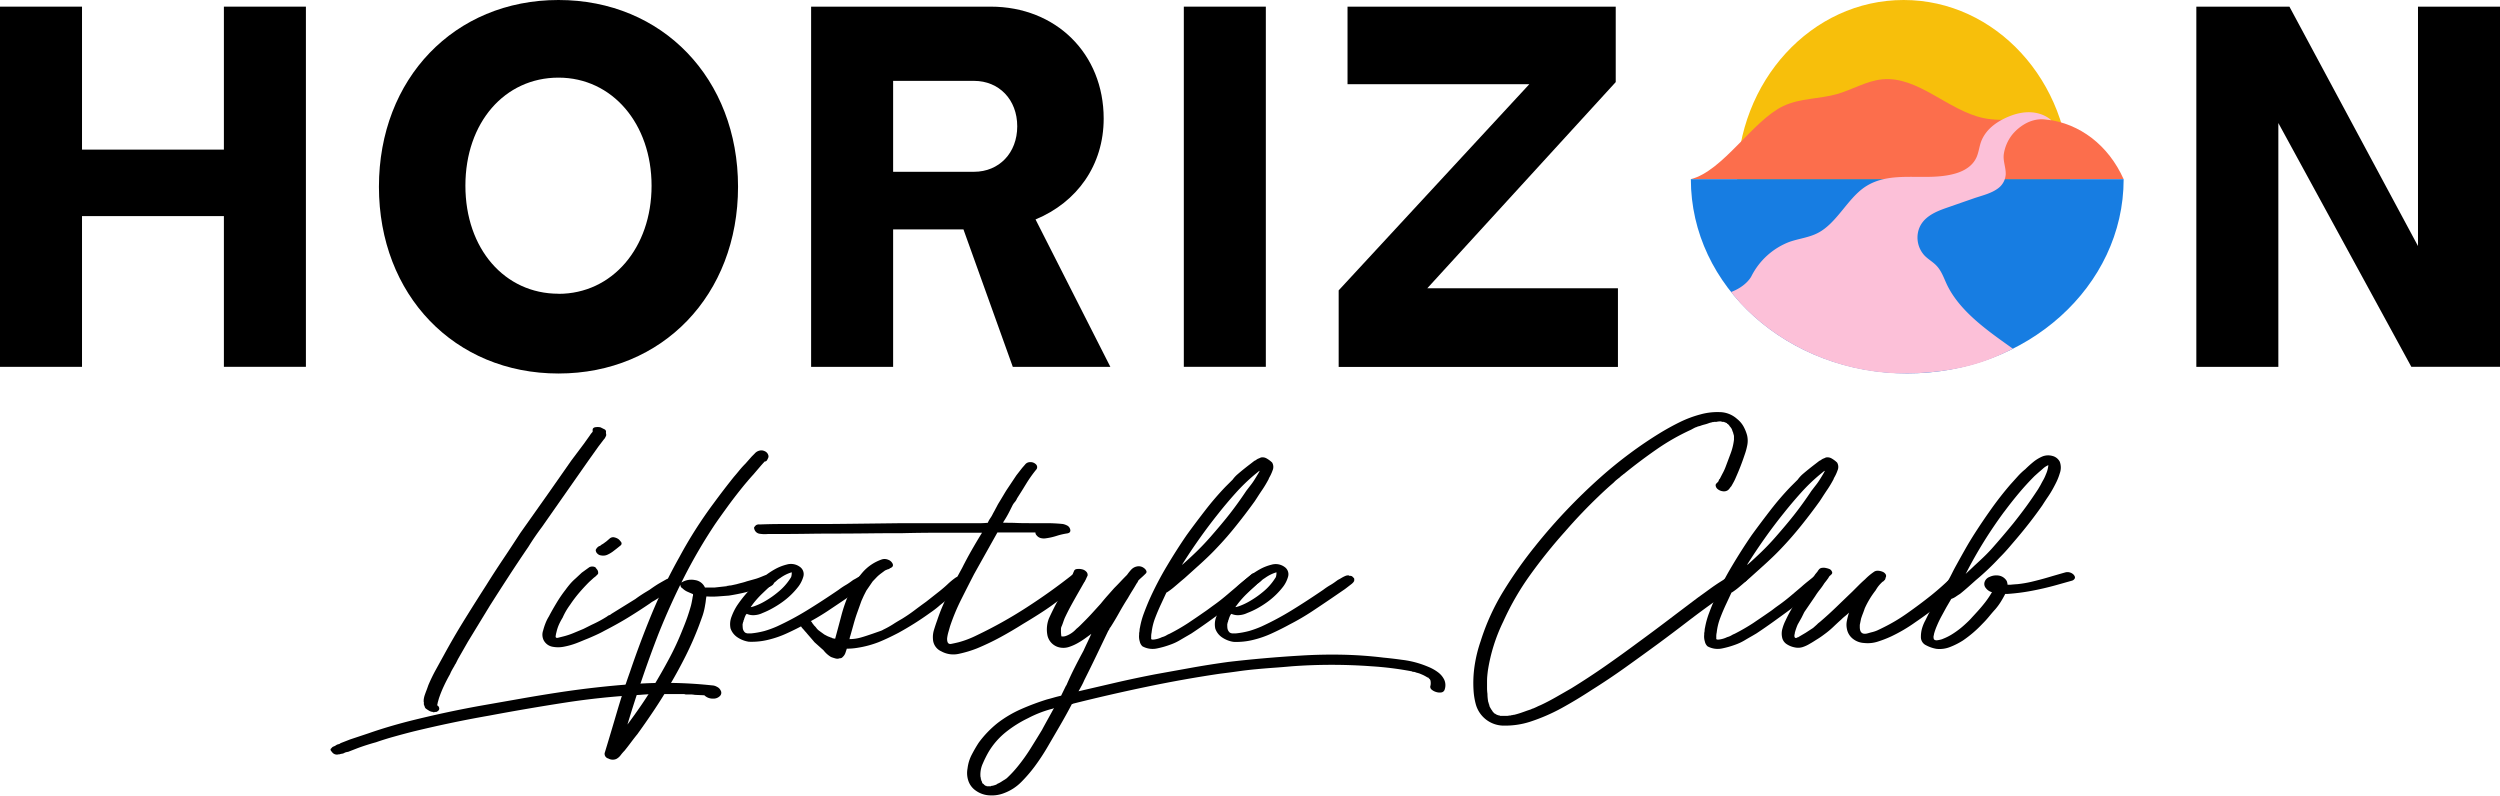
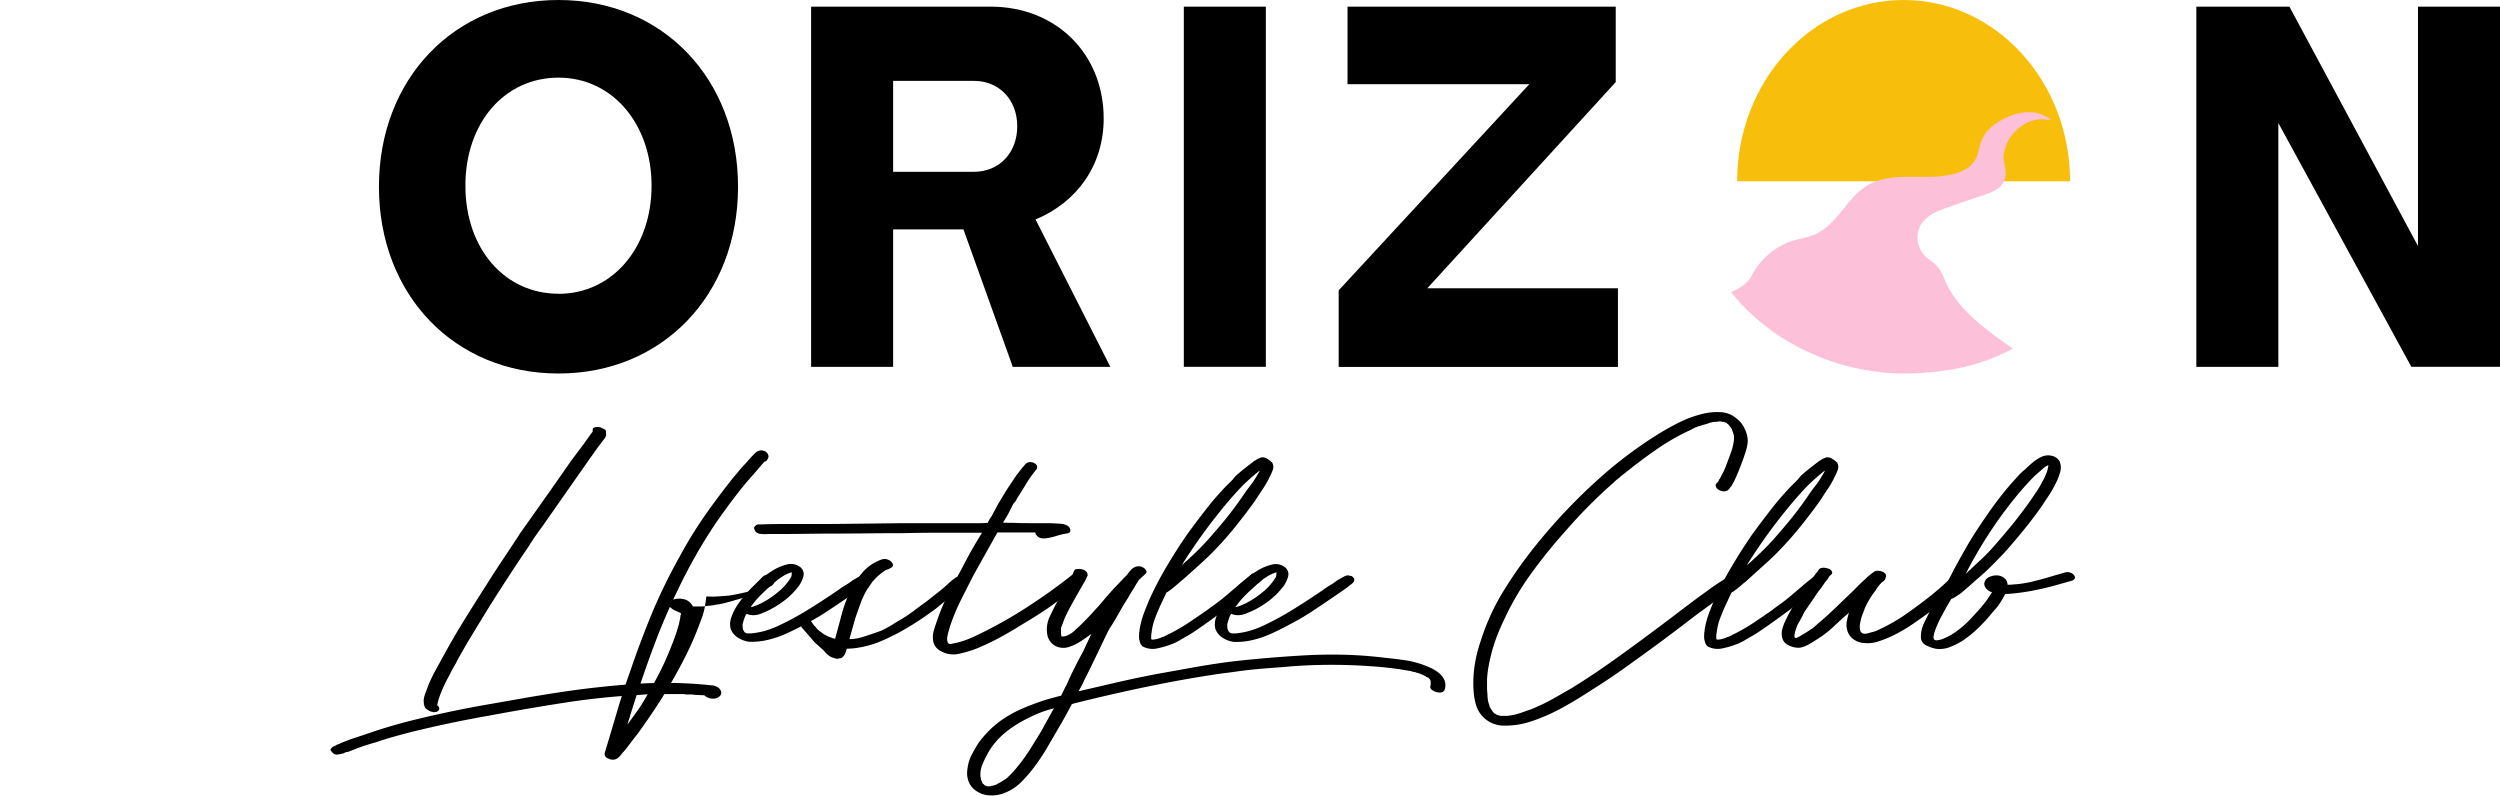
<svg xmlns="http://www.w3.org/2000/svg" id="a" viewBox="0 0 1027.29 326.92">
  <defs>
    <style>.cls-1{fill:#f7bf0b;}.cls-2{fill:#fc6e4c;}.cls-3{fill:#177de2;}.cls-4{fill:#fcc0d8;}.cls-5{isolation:isolate;}</style>
  </defs>
  <title>Horizon_Logo_RGB_Logo_Beeldmerk_Zwart_2</title>
-   <path d="M33.7,2.83V61.58H92V2.83h33.7v148H92V88.9H33.7v61.94H0V2.83Z" transform="translate(0 -0.1)" />
  <path d="M155.71,76.84c0-44.4,31-76.74,73.78-76.74s73.78,32.33,73.78,76.74-31,76.74-73.78,76.74-73.78-32.33-73.78-76.74Zm73.78,44c22.09,0,38.25-18.9,38.25-44.4S251.57,32,229.49,32s-38.25,18.44-38.25,44.4,16.17,44.4,38.25,44.4Z" transform="translate(0 -0.1)" />
  <path d="M333.29,2.83h73.78c26.87,0,46.45,19.35,46.45,46,0,19.13-10.93,34.38-28,41.44l30.74,60.57H416.17L395.9,94.37H367v56.47h-33.7V2.83Zm66.95,67.86C410.49,70.69,418,63,418,52s-7.51-18.67-17.76-18.67H367V70.69Z" transform="translate(0 -0.1)" />
  <path d="M520.15,2.83v148h-33.7V2.83Z" transform="translate(0 -0.1)" />
  <path d="M550.08,119.42l78.33-84.71H553.72V2.83H663.93v31l-77.42,84.71h78.33v32.33H550.08V119.42Z" transform="translate(0 -0.1)" />
  <path d="M902.51,2.83h38.25l52.83,98.37V2.83h33.7v148H990.86L936.21,50.65V150.84h-33.7Z" transform="translate(0 -0.1)" />
  <path class="cls-1" d="M713.82,74.6c0-41.15,30.62-74.5,68.4-74.5s68.4,33.35,68.4,74.49H713.82Z" transform="translate(0 -0.1)" />
-   <path class="cls-2" d="M872.64,73.74c-6.28-14.06-18.11-22.91-31.55-24.51-8.68-1-17.54,1.19-26.12-.63-14.48-3.08-26.89-17.34-41.55-15.9-6.43.63-12.33,4.29-18.61,6.07-7.26,2.06-15,1.6-22,4.89-12.63,6-24.74,26.7-38.06,30.07H872.64Z" transform="translate(0 -0.1)" />
-   <path class="cls-3" d="M872.64,73.74c0,44.07-39.81,79.8-88.92,79.8s-88.92-35.73-88.92-79.8" transform="translate(0 -0.1)" />
  <path class="cls-4" d="M715.89,125.41a87.65,87.65,0,0,0,18.56,14.8,94.33,94.33,0,0,0,52.13,13.29c10.41-.43,21.16-2,30.79-5.72a95.42,95.42,0,0,0,9.76-4.39c-9.78-7-22.09-15.28-27.36-26.89-1.14-2.51-2.09-5.19-4-7.19-1.5-1.61-3.5-2.67-5-4.26a10.89,10.89,0,0,1-2.36-10.54c1.65-5.17,6.76-7.36,11.28-8.94l11.19-3.9c3.32-1.16,7.25-2,10.11-4.14a7.66,7.66,0,0,0,3.19-5.77c.11-2.82-1.17-5.44-.79-8.29a16.93,16.93,0,0,1,3.27-7.78s5.48-7.54,14-6.48l2.23.3s-5.88-6.14-17.13-1.65c-4.52,1.81-9.22,4.77-11.41,9.74-1,2.23-1.16,4.86-2.15,7.09-1.62,3.67-5.12,5.65-8.55,6.66-12.4,3.68-26.65-1.83-37.65,5.81C759,82.1,754.69,91.75,747.15,95.74c-3.75,2-7.95,2.37-11.89,3.77a29.14,29.14,0,0,0-15.58,14.1s-1.95,4.07-8.37,6.49c0,0,3.27,4,4.56,5.32Z" transform="translate(0 -0.1)" />
  <g class="cls-5">
    <g class="cls-5">
      <path d="M296.1,283.78a1.84,1.84,0,0,1-.35,2.39,3.66,3.66,0,0,1-2.73,1,4.86,4.86,0,0,1-3.59-1.37l-3.93-.17a9.84,9.84,0,0,0-1.87-.17h-2.05c-.57-.11-.63-.14-.17-.09s.39,0-.18-.08H270.64q-3.75,0-7.68.34a307.31,307.31,0,0,0-31.17,3.25q-15.3,2.38-30.84,5.29-7.86,1.37-15.62,3t-15.46,3.5q-3.93,1-7.69,2.05c-2.5.69-5.07,1.48-7.69,2.39q-1.87.51-3.75,1.11c-1.26.4-2.51.83-3.76,1.29l-3.93,1.53a5.51,5.51,0,0,0-1.37.34,2.65,2.65,0,0,1-1.11.43,6.21,6.21,0,0,0-1.11.26h-.34a2.42,2.42,0,0,1-2.73-1c-.69-.68-.74-1.19-.17-1.53a1.61,1.61,0,0,1,.85-.69,4.28,4.28,0,0,0,1-.51,2.63,2.63,0,0,1,1-.43,1.57,1.57,0,0,0,.86-.43l3.92-1.53,7.69-2.56c2.62-.92,5.27-1.77,7.94-2.57s5.33-1.53,7.95-2.22q15.54-3.93,30.91-6.66l15.55-2.73q7.68-1.36,15.54-2.56,15.71-2.4,31.51-3.51a178.6,178.6,0,0,1,31.69.6,4.23,4.23,0,0,1,2,.6A3,3,0,0,1,296.1,283.78Zm-122,4.78v-.85a9.9,9.9,0,0,1,.34-1.71c.23-.68.48-1.39.77-2.13s.54-1.45.77-2.14q1.36-3.24,3-6.23t3.34-6.07q4.09-7.51,8.54-14.69t9.05-14.34c2.28-3.65,4.58-7.2,6.92-10.68s4.64-7,6.91-10.5L225.21,203l4.78-6.83,4.78-6.84,5-6.66,2.56-3.58a9.19,9.19,0,0,1,1.2-1.54v-1c.11-.56.59-.88,1.45-.94a5.56,5.56,0,0,1,1.79.09l1.54.77a1.09,1.09,0,0,1,.68,1.28,3.72,3.72,0,0,0,.09.77,1.25,1.25,0,0,1-.09.77c-.11.23-.23.45-.34.68a2.57,2.57,0,0,1-.51.68l-2.22,2.91-4.27,6-19,27.15q-3.08,4.11-5.47,8-4.1,6-8,12t-7.85,12.22l-9.06,14.86-4.1,7.17-.85,1.71h0a2.13,2.13,0,0,1-.34.51l-.34.69c-.35.56-.66,1.11-.94,1.62a12.07,12.07,0,0,0-.77,1.62c-.91,1.59-1.77,3.25-2.56,4.95a47.67,47.67,0,0,0-2.05,5.13l-.52,1.88a1,1,0,0,1-.17.68v.17a1.55,1.55,0,0,1,.86,1.37c0,.57-.4,1-1.2,1.36h-.68a.67.67,0,0,1-.51.18v-.18a3.38,3.38,0,0,1-1.63-.42,14.41,14.41,0,0,1-1.45-.94,1.4,1.4,0,0,1-.51-.86l-.17-.51-.17-.34v-1Zm.17,1.37c0,.11,0,.17.08.17s0-.11-.25-.34Z" transform="translate(0 -0.1)" />
-       <path d="M244.68,237l-.68.51-1.88,1.71q-2.22,2.22-4.19,4.53a52.11,52.11,0,0,0-3.67,4.87,27.3,27.3,0,0,0-3.07,5.29,24.19,24.19,0,0,0-1.54,2.9,16.89,16.89,0,0,0-1,3.08,10,10,0,0,0-.34,1.88c.12.46.51.57,1.2.34l2.05-.51a29,29,0,0,0,4.1-1.37l4.1-1.71,3.41-1.71a50.75,50.75,0,0,0,6.32-3.41,2.12,2.12,0,0,1,.86-.51,2.22,2.22,0,0,0,.85-.52l9.91-6.14c.91-.69,1.88-1.34,2.9-2s2-1.22,2.91-1.79q2.39-1.71,4-2.65c1.08-.63,2.13-1.22,3.16-1.79a2,2,0,0,1,1.28.08,10.48,10.48,0,0,1,1.45.6,1.87,1.87,0,0,1,.94.94,1.24,1.24,0,0,1-.25,1.28,17.65,17.65,0,0,1-2.05,1.71c-.8.57-1.66,1.14-2.57,1.71-2.05,1.36-3.47,2.28-4.27,2.73a8.51,8.51,0,0,0-1.53,1q-4.28,2.91-8.71,5.64t-10.08,5.64c-1,.57-2.22,1.17-3.59,1.79s-2.62,1.17-3.76,1.62-2.36,1-4,1.62a30.47,30.47,0,0,1-5.13,1.46,12.13,12.13,0,0,1-4.95,0,5.13,5.13,0,0,1-3.5-2.73,5.18,5.18,0,0,1-.17-3.93,24.94,24.94,0,0,1,.94-2.91,17.45,17.45,0,0,1,1.45-2.9c1-1.94,2.11-3.84,3.24-5.72a52.33,52.33,0,0,1,3.59-5.21c.57-.8,1.2-1.6,1.88-2.4a21.15,21.15,0,0,1,2.22-2.22l2.56-2.39,3.08-2.22a2.64,2.64,0,0,1,2.73.17h-.17a8.87,8.87,0,0,1,.77.94,2.17,2.17,0,0,1,.26,1.63Zm2-8.71a2.71,2.71,0,0,1-1.28-.77,2,2,0,0,1-.6-1.45,3.21,3.21,0,0,1,1.37-1.54,1.41,1.41,0,0,0,.85-.51l.86-.51,1.36-1,1.37-1.19a2.16,2.16,0,0,1,2.05-.35,4.11,4.11,0,0,1,1.71.86,11.85,11.85,0,0,1,.85,1,1,1,0,0,1-.17,1.37l-1.71,1.37-1.54,1.19a12.4,12.4,0,0,1-2.39,1.37A4.37,4.37,0,0,1,246.73,228.27Z" transform="translate(0 -0.1)" />
-       <path d="M314,236.64a3.21,3.21,0,0,1,2.81.34c1.09.57,1.51,1.31,1.29,2.22a1.91,1.91,0,0,1-1,1.54,4.11,4.11,0,0,1-3.59.68,83.58,83.58,0,0,1-14,3.42l-4.53.34a33.51,33.51,0,0,1-4.7,0,16.78,16.78,0,0,0-.25,1.71c-.06.57-.15,1.14-.26,1.71a26.86,26.86,0,0,1-1,4.27c-.46,1.36-1,2.79-1.54,4.27a133.56,133.56,0,0,1-5.38,12.29q-3,6-6.41,11.79-3.07,5.29-6.49,10.42c-2.27,3.42-4.61,6.77-7,10.08q-1.37,1.69-2.65,3.41t-2.65,3.42a18.73,18.73,0,0,0-1.62,1.88,5.21,5.21,0,0,1-1.79,1.54,3.67,3.67,0,0,1-3.25-.18,2,2,0,0,1-1.53-2.22q2.55-8.37,5-16.73t5.38-16.57Q263,264,267.91,252.1A222.66,222.66,0,0,1,279.18,229a179.44,179.44,0,0,1,14-22q4.26-5.8,8.37-10.93c.79-.91,1.56-1.82,2.3-2.74a36,36,0,0,1,2.48-2.73l2.56-2.9,1.2-1.2a3.64,3.64,0,0,1,1.88-1.2,3.06,3.06,0,0,1,2.22.18,2.57,2.57,0,0,1,1.53,1.7,1.49,1.49,0,0,1-.08,1.11,6.18,6.18,0,0,1-.6,1.11,1.15,1.15,0,0,1-.85.35l-1.37,1.53-3.07,3.59q-3.08,3.42-5.64,6.66-2.73,3.42-5.21,6.84c-1.65,2.27-3.28,4.55-4.87,6.83a214.35,214.35,0,0,0-12.89,22q-5.73,11.28-10.51,23.23-3.58,9.22-6.75,18.53t-6.06,18.88q2.91-3.93,5.55-7.77t5-7.78q3.42-5.62,6.58-11.53a110.76,110.76,0,0,0,5.55-12q1-2.39,1.88-4.87c.57-1.64,1.08-3.27,1.53-4.86q.35-1.37.69-3.42c0-.23,0-.37.08-.43s.09-.19.09-.42v-.52q-1.2-.51-2.31-1a6.72,6.72,0,0,1-2-1.37,1.58,1.58,0,0,1-.86-1.19,1.23,1.23,0,0,1,.69-1.37,7.66,7.66,0,0,1,5.29-.85,5.25,5.25,0,0,1,4.1,3.07h3.93l4.61-.51h.34c.12,0,.14,0,.09-.09a.4.4,0,0,0-.26-.08h.69a3.88,3.88,0,0,1,1.19-.17l2.39-.52c.8-.22,1.54-.42,2.22-.59s1.37-.37,2-.6c1.25-.34,2.45-.68,3.59-1S312.89,237.1,314,236.64Z" transform="translate(0 -0.1)" />
+       <path d="M314,236.64a3.21,3.21,0,0,1,2.81.34c1.09.57,1.51,1.31,1.29,2.22a1.91,1.91,0,0,1-1,1.54,4.11,4.11,0,0,1-3.59.68,83.58,83.58,0,0,1-14,3.42l-4.53.34a33.51,33.51,0,0,1-4.7,0,16.78,16.78,0,0,0-.25,1.71c-.06.57-.15,1.14-.26,1.71a26.86,26.86,0,0,1-1,4.27c-.46,1.36-1,2.79-1.54,4.27a133.56,133.56,0,0,1-5.38,12.29q-3,6-6.41,11.79-3.07,5.29-6.49,10.42c-2.27,3.42-4.61,6.77-7,10.08q-1.37,1.69-2.65,3.41t-2.65,3.42a18.73,18.73,0,0,0-1.62,1.88,5.21,5.21,0,0,1-1.79,1.54,3.67,3.67,0,0,1-3.25-.18,2,2,0,0,1-1.53-2.22q2.55-8.37,5-16.73t5.38-16.57Q263,264,267.91,252.1A222.66,222.66,0,0,1,279.18,229a179.44,179.44,0,0,1,14-22q4.26-5.8,8.37-10.93c.79-.91,1.56-1.82,2.3-2.74a36,36,0,0,1,2.48-2.73l2.56-2.9,1.2-1.2a3.64,3.64,0,0,1,1.88-1.2,3.06,3.06,0,0,1,2.22.18,2.57,2.57,0,0,1,1.53,1.7,1.49,1.49,0,0,1-.08,1.11,6.18,6.18,0,0,1-.6,1.11,1.15,1.15,0,0,1-.85.35l-1.37,1.53-3.07,3.59q-3.08,3.42-5.64,6.66-2.73,3.42-5.21,6.84c-1.65,2.27-3.28,4.55-4.87,6.83a214.35,214.35,0,0,0-12.89,22q-5.73,11.28-10.51,23.23-3.58,9.22-6.75,18.53t-6.06,18.88q2.91-3.93,5.55-7.77q3.42-5.62,6.58-11.53a110.76,110.76,0,0,0,5.55-12q1-2.39,1.88-4.87c.57-1.64,1.08-3.27,1.53-4.86q.35-1.37.69-3.42c0-.23,0-.37.08-.43s.09-.19.09-.42v-.52q-1.2-.51-2.31-1a6.72,6.72,0,0,1-2-1.37,1.58,1.58,0,0,1-.86-1.19,1.23,1.23,0,0,1,.69-1.37,7.66,7.66,0,0,1,5.29-.85,5.25,5.25,0,0,1,4.1,3.07h3.93l4.61-.51h.34c.12,0,.14,0,.09-.09a.4.4,0,0,0-.26-.08h.69a3.88,3.88,0,0,1,1.19-.17l2.39-.52c.8-.22,1.54-.42,2.22-.59s1.37-.37,2-.6c1.25-.34,2.45-.68,3.59-1S312.89,237.1,314,236.64Z" transform="translate(0 -0.1)" />
      <path d="M313.34,252a8.9,8.9,0,0,1-3.16.86,6.55,6.55,0,0,1-3.33-.52l-.34.35a9.47,9.47,0,0,0-.85,2.22.66.66,0,0,0-.18.51.32.32,0,0,1-.08.25.36.36,0,0,0-.09.26l-.17.68a16.18,16.18,0,0,0,.09,1.71,2.9,2.9,0,0,0,.94,1.71,2.57,2.57,0,0,0,1,.34h1.54a34.5,34.5,0,0,0,5.47-1,41.3,41.3,0,0,0,5.12-1.88,117.29,117.29,0,0,0,12.3-6.58q6-3.68,13-8.45c.91-.69,1.91-1.37,3-2s2.08-1.37,3-2.05c.45-.23,1-.52,1.54-.86a11.72,11.72,0,0,1,1.7-.85,3,3,0,0,1,1.2-.17h.17c-.11,0-.14,0-.09.08a.36.36,0,0,0,.26.09h.34l.69.17.34.34.34.34.17.17a2.21,2.21,0,0,1,0,1.2l-.34.51-.51.51-2.22,1.71-.69.52L348,245.86q-3.76,2.56-8,5.38a98.3,98.3,0,0,1-9.23,5.38c-2.28,1.26-4.72,2.48-7.34,3.68a40.89,40.89,0,0,1-7.52,2.64,28.56,28.56,0,0,1-8.19.86,11.3,11.3,0,0,1-4.53-1.71,7.23,7.23,0,0,1-3-3.76,8.47,8.47,0,0,1,.43-4.87,23.81,23.81,0,0,1,2.13-4.35,50.5,50.5,0,0,1,7.18-8.54,44.16,44.16,0,0,1,3.84-3.42,34.88,34.88,0,0,1,4.52-3.07,19.7,19.7,0,0,1,5-2,6.18,6.18,0,0,1,5.38.94,3.64,3.64,0,0,1,1.46,3.93,12.44,12.44,0,0,1-2,4.1,31.34,31.34,0,0,1-6.49,6.32,39.2,39.2,0,0,1-4,2.56A33.77,33.77,0,0,1,313.34,252Zm-4.78-2.56c-.23.23.26.14,1.45-.26a25.64,25.64,0,0,0,4.36-2.05,37.89,37.89,0,0,0,5.46-3.84,23.34,23.34,0,0,0,5-5.64,2,2,0,0,0,.34-.68,6.14,6.14,0,0,0,.17-1.71,15.46,15.46,0,0,0-4.78,2.39,7.16,7.16,0,0,0-1.37,1,10.63,10.63,0,0,1-1.2,1c-.11.12-.2.17-.25.17s-.15.06-.26.17l-.34.35q-2.06,1.88-4,3.75a38,38,0,0,0-3.68,4.1Z" transform="translate(0 -0.1)" />
      <path d="M396.18,237.83a1.45,1.45,0,0,1,.34,2,17.56,17.56,0,0,1-1.7,1.8c-.57.51-1.26,1.11-2.05,1.79a23.09,23.09,0,0,1-1.8,1.62l-2,1.63q-2.06,1.53-3.33,2.64a39.93,39.93,0,0,1-3.5,2.65c-2.05,1.48-4.16,2.91-6.32,4.27s-4.39,2.68-6.67,3.93q-4.6,2.4-8.19,3.84a41.77,41.77,0,0,1-8.72,2.31c-.68.11-1.39.2-2.13.26s-1.45.08-2.14.08l-.51,1.54a4,4,0,0,1-1.19,1.88,1.34,1.34,0,0,1-1.2.51,2.68,2.68,0,0,1-1.79.08,18.07,18.07,0,0,1-1.8-.59,11,11,0,0,1-3.07-2.74L334.69,264c-.57-.68-1.14-1.34-1.71-2s-1.13-1.28-1.71-2c-.22-.23-.48-.51-.76-.85s-.54-.63-.77-.86a3.9,3.9,0,0,1-.86-1.54.7.7,0,0,1-.17-.51.55.55,0,0,1,.17-.85,7.82,7.82,0,0,1,.86-.51,4.2,4.2,0,0,1,2.39,0,2.17,2.17,0,0,1,1.71,1.36,2.21,2.21,0,0,1,.42.51,2.39,2.39,0,0,0,.43.52,8,8,0,0,1,1,1.19l.34.34.17.18.68.51,1.88,1.36.68.35a7.49,7.49,0,0,0,1.54.68l.34.17h.17l.69.34,1,.17q1.36-5,2.56-9.56a59.46,59.46,0,0,1,3.25-9.23,36.69,36.69,0,0,1,5.29-8.28,18.4,18.4,0,0,1,8.2-5.55,3.75,3.75,0,0,1,2.48.17,3.21,3.21,0,0,1,1.79,1.54c.46.91.06,1.59-1.19,2h.17l-.68.35a.48.48,0,0,0-.35.17l.17-.17-1.19.51L361.68,236q-.18.16-.51.42a12.06,12.06,0,0,0-1,.94L358.6,239,356,242.79l-.51,1-.51,1-1,2.22-1.71,4.78q-.86,2.4-1.53,4.87c-.46,1.65-.91,3.27-1.37,4.87a1.41,1.41,0,0,0-.17.6,1.37,1.37,0,0,1-.17.59,17.15,17.15,0,0,0,4.78-.68c1.6-.45,3.19-1,4.78-1.54l3.16-1.11a5.35,5.35,0,0,0,1.29-.6,37.65,37.65,0,0,0,4-2.22c.85-.57,2.08-1.3,3.67-2.22q2.73-1.69,5-3.41t4.87-3.59l5.64-4.44c1-.8,2.07-1.71,3.16-2.73a28.77,28.77,0,0,1,3.33-2.74,2.35,2.35,0,0,1,1.7-.34A5.55,5.55,0,0,1,396.18,237.83Z" transform="translate(0 -0.1)" />
      <path d="M444.69,236.81a3.13,3.13,0,0,1,.94,1.11.9.9,0,0,1-.25,1.28,58.46,58.46,0,0,1-6.07,4.61c-2.22,1.48-4.3,3-6.23,4.44s-4.1,2.88-6.15,4.19-4.22,2.65-6.49,4q-4.62,2.91-9.31,5.47a101.53,101.53,0,0,1-9.65,4.61,46.43,46.43,0,0,1-7.35,2.22,10.24,10.24,0,0,1-7.34-1,5.74,5.74,0,0,1-3.42-5,10,10,0,0,1,.43-3.84c.4-1.31.82-2.59,1.28-3.84a77,77,0,0,1,4.61-10.94q2.73-5.28,5.64-10.59,1.88-3.75,3.93-7.34t4.27-7.18h-18q-7.26,0-14.61.18-7.17,0-14.09.08t-14.09.09q-5.3,0-10.51.08t-10.67.09h-6a13.46,13.46,0,0,1-3.33-.09,2.65,2.65,0,0,1-2.31-2.13.63.63,0,0,1,.09-.69,7.14,7.14,0,0,1,.6-.68,2.31,2.31,0,0,1,1.53-.34h.34q4.11-.16,8.2-.17h16.57q4.1,0,11.79-.09t21-.25h32.54c1.08,0,2.19-.06,3.33-.17a8.72,8.72,0,0,1,.85-1.63c.34-.51.69-1,1-1.62s.45-.88.68-1.28.45-.82.68-1.28l1-1.88c.57-.91,1.13-1.85,1.71-2.82s1.13-1.9,1.7-2.82l4.1-6.15,2.39-3.07,1.2-1.37a2.54,2.54,0,0,1,2-1,3.15,3.15,0,0,1,2.56,1,1.57,1.57,0,0,1,.17,1.88,52.9,52.9,0,0,0-4.27,6q-1.87,3.08-3.75,6a5.63,5.63,0,0,1-.94,1.54,6.17,6.17,0,0,0-.94,1.36l-1,2a44.19,44.19,0,0,1-2.73,4.78.52.52,0,0,1-.17.35c1.82,0,3.64,0,5.46.08s3.7.09,5.64.09h6.75a66.86,66.86,0,0,1,6.74.34,6.47,6.47,0,0,1,1.71.6,2.38,2.38,0,0,1,1.2,1.28c.45,1.14.05,1.82-1.2,2a26.86,26.86,0,0,0-4.27,1,25.12,25.12,0,0,1-4.44,1,5.07,5.07,0,0,1-2.05-.09,3.13,3.13,0,0,1-1.71-1.11,1.64,1.64,0,0,1-.51-1.2H409.85l-4.79,8.55-4.78,8.54q-2.73,5.3-5.38,10.59a83.55,83.55,0,0,0-4.53,10.93c-.22.8-.45,1.59-.68,2.39a16.34,16.34,0,0,0-.51,2.56v.17c0,1.6.57,2.28,1.71,2.05s2.16-.45,3.07-.68a37.47,37.47,0,0,0,3.67-1.2,41.6,41.6,0,0,0,3.85-1.7,180.14,180.14,0,0,0,20.32-11.36q9.92-6.4,19-13.58a2.14,2.14,0,0,1,2.05-.34A5.79,5.79,0,0,1,444.69,236.81Z" transform="translate(0 -0.1)" />
      <path d="M583.39,272.8c1.13.36,2.39.83,3.76,1.41a17.71,17.71,0,0,1,3.75,2.14,8.4,8.4,0,0,1,2.57,3.08,5.44,5.44,0,0,1,.17,4,1.67,1.67,0,0,1-1.37,1.2,4.66,4.66,0,0,1-2.14-.18,4.9,4.9,0,0,1-1.87-1,1.47,1.47,0,0,1-.43-1.71,5.38,5.38,0,0,0,0-1.88.32.32,0,0,0-.09-.25.35.35,0,0,1-.08-.26l-.69-.68c0-.12-.05-.17-.17-.17h-.17c-.57-.34-1.08-.63-1.53-.86s-1-.45-1.54-.68-1.26-.4-1.71-.51a1.81,1.81,0,0,0-.94-.26c-.51-.06-.77-.14-.77-.25H580a132.88,132.88,0,0,0-16.4-2.05,224.29,224.29,0,0,0-32.79,0q-3.59.33-7.26.59t-7.26.6c-2.51.23-5,.51-7.43.86s-5,.68-7.6,1q-15,2.22-30.15,5.38t-30.15,6.92a.7.7,0,0,1-.51.17q-2.4,4.6-5.3,9.56-2.39,4.11-4.78,8.2a88.14,88.14,0,0,1-5.29,8,58.81,58.81,0,0,1-5.47,6.32,19.49,19.49,0,0,1-6.83,4.44,13.8,13.8,0,0,1-6.06,1A10.52,10.52,0,0,1,401,325a8,8,0,0,1-3.07-4,10.06,10.06,0,0,1-.34-5.21,16.24,16.24,0,0,1,1.7-5.55c.92-1.76,1.88-3.44,2.91-5a42.43,42.43,0,0,1,7.68-8,47.06,47.06,0,0,1,9.66-5.73,102,102,0,0,1,10.67-4c.91-.23,1.85-.49,2.82-.77s2-.54,3-.77l2-4.1.17-.17q1.53-3.58,3.33-7.15t3.67-7c.57-1.25,1.11-2.42,1.63-3.5s1.05-2.24,1.62-3.5c-.91.68-1.85,1.37-2.82,2.05a31.17,31.17,0,0,1-3,1.88,19.34,19.34,0,0,1-3.33,1.45,7.37,7.37,0,0,1-3.67.26,6.47,6.47,0,0,1-5.3-5.47,12.49,12.49,0,0,1,.69-6.49q1.71-3.75,3.75-7.52c.69-1.25,1.4-2.53,2.14-3.84s1.51-2.65,2.3-4a7.63,7.63,0,0,1,.86-1.54l.17-.34c0-.11.11-.28.34-.51s.23-.49.34-.77.23-.54.34-.77a1.31,1.31,0,0,1,1.2-1,5.51,5.51,0,0,1,2.13.09,3.32,3.32,0,0,1,1.8,1,1.84,1.84,0,0,1,.51,1.62c-.23.45-.43.88-.6,1.28a6.54,6.54,0,0,1-.6,1.11l-1.36,2.39c-.46.8-.91,1.6-1.37,2.39q-1.37,2.4-2.73,4.87c-.91,1.65-1.82,3.45-2.73,5.38q-.34.86-.6,1.62c-.17.52-.37,1.06-.6,1.63a2.68,2.68,0,0,0-.34,1.19v.51a14.63,14.63,0,0,0,.17,2.57,3.78,3.78,0,0,0,1.88-.17,10.59,10.59,0,0,0,4.27-2.91,18.61,18.61,0,0,0,1.62-1.45l1.62-1.62c1.26-1.25,2.42-2.48,3.51-3.68l3.33-3.67c.91-1.13,1.82-2.22,2.73-3.24l2.73-3.08c.91-.91,1.8-1.82,2.65-2.73s1.74-1.82,2.65-2.73a22,22,0,0,1,1.71-2.14,4.32,4.32,0,0,1,2.22-1.28,3.52,3.52,0,0,1,3.07.68,2.62,2.62,0,0,1,.86,1,.94.94,0,0,1-.18,1.19c-.57.58-1.08,1.06-1.53,1.46s-1,.88-1.54,1.45a3.72,3.72,0,0,1-.68,1.19c-.57,1-1.17,2-1.8,3s-1.22,2-1.79,3q-1.87,2.91-3.59,6t-3.58,6a1.48,1.48,0,0,0-.43.68,1.54,1.54,0,0,1-.43.69q-2.4,5-4.87,10.15t-5,10.17q-.51,1.2-1.11,2.31c-.4.74-.82,1.5-1.28,2.3l15.8-3.67q7.77-1.78,15.8-3.33l14.86-2.68c4.9-.88,9.91-1.66,15-2.37q15-1.75,30.24-2.64,8.37-.51,16.74-.34a168.15,168.15,0,0,1,16.91,1.2c2.5.24,5,.53,7.51.89A38.65,38.65,0,0,1,583.39,272.8Zm-155.1,27q1.2-2.22,2.39-4.36t2.4-4.35a.48.48,0,0,0-.35.17,46.58,46.58,0,0,0-10.25,3.93,48.23,48.23,0,0,0-9.13,5.72,30.49,30.49,0,0,0-7.09,8.11,44.46,44.46,0,0,0-2.39,4.79,10.84,10.84,0,0,0-1,5.12,1.8,1.8,0,0,0,.09.6,1.79,1.79,0,0,1,.08.59c0,.23.06.35.17.35v.34a1.8,1.8,0,0,1,.34.77c.12.39.29.59.52.59a.15.15,0,0,0,.17.17l.17.18a.15.15,0,0,0,.17.17l.17.17h.17a.15.15,0,0,0,.17.17h.17c.12,0,.17.05.17.17h1.71l.17-.17h.17a5.91,5.91,0,0,0,1.37-.34,2.13,2.13,0,0,0,1-.52,8.7,8.7,0,0,0,1.63-.85q.76-.51,1.62-1a1.23,1.23,0,0,1,.34-.26,1.14,1.14,0,0,0,.34-.26,45.8,45.8,0,0,0,4.44-4.78,72.44,72.44,0,0,0,5.3-7.43Q425.91,303.77,428.29,299.84Z" transform="translate(0 -0.1)" />
      <path d="M506.52,197.18a12.54,12.54,0,0,1,2.05-2.22q2.39-2.06,5.3-4.27l1.53-1.19.69-.35a3.72,3.72,0,0,1,1.19-.68c.57-.23.8-.34.69-.34a3.32,3.32,0,0,1,2.64.43,10.78,10.78,0,0,1,2.14,1.62,3.57,3.57,0,0,1,.17,3.24,17.29,17.29,0,0,1-1.54,3.25v.17c-.91,1.71-1.74,3.1-2.47,4.19s-1.52,2.25-2.31,3.5l-1,1.53q-3.59,5-7.6,10c-2.67,3.36-5.44,6.52-8.28,9.48q-2.56,2.73-6.32,6.15c-2.51,2.27-4.73,4.27-6.66,6L485.17,239c-.91.8-1.88,1.62-2.9,2.48a27.9,27.9,0,0,1-2.91,2.13v-.17l-2.22,4.78q-1.36,2.91-2.47,5.81a24.32,24.32,0,0,0-1.46,6,7.4,7.4,0,0,0-.17,1.71v.68c-.11.46.37.6,1.45.43a10,10,0,0,0,3-.94,6.84,6.84,0,0,0,1.71-.68,7.52,7.52,0,0,1,1.37-.69,81.44,81.44,0,0,0,7.68-4.44c2.05-1.37,4.22-2.84,6.5-4.44.68-.45,1.36-.94,2.05-1.45s1.42-1.05,2.22-1.62q2.39-1.71,4.61-3.59l4.44-3.76c1-.91,2.08-1.79,3.16-2.65s2.13-1.73,3.16-2.64q1-.69,2.82.42c1.19.74,1.51,1.51.94,2.31-.92.8-1.86,1.62-2.82,2.48s-1.91,1.62-2.82,2.3l-3.07,2.39a12.63,12.63,0,0,1-1.88,1.54,12.25,12.25,0,0,0-1.88,1.54l-2.57,1.88c-2.16,1.59-4.35,3.19-6.57,4.78s-4.53,3.19-6.92,4.78l-1.71,1c-1,.57-2,1.17-3.07,1.79A21.58,21.58,0,0,1,480.9,265a37.23,37.23,0,0,1-5.38,1.54,8.71,8.71,0,0,1-6.06-.85,3.7,3.7,0,0,1-1.11-2,6.85,6.85,0,0,1-.26-2.82v-.68a4.92,4.92,0,0,0,.17-1.11,5.09,5.09,0,0,1,.17-1.11,33.46,33.46,0,0,1,1.62-5.89c.75-2,1.51-3.9,2.31-5.72a133.67,133.67,0,0,1,7.09-13.59q4-6.73,8.11-12.72,3.58-4.95,7.69-10.25a118.71,118.71,0,0,1,8.37-9.73Zm10.93-3.59-1.88,1.54a75.68,75.68,0,0,0-7.85,7.6q-3.77,4.2-7,8.29-4.09,5.11-7.85,10.42t-7.18,10.76L486,232c1.82-1.6,3.68-3.31,5.56-5.13s3.67-3.7,5.38-5.63q5.12-5.81,8.45-10.08t6.75-9.4l1.54-2a26,26,0,0,0,1.87-2.64q1-1.62,1.71-2.82l.34-.69Z" transform="translate(0 -0.1)" />
      <path d="M512.5,252a9,9,0,0,1-3.16.86,6.52,6.52,0,0,1-3.33-.52l-.34.35a9.58,9.58,0,0,0-.86,2.22.7.7,0,0,0-.17.51.36.36,0,0,1-.08.25.36.36,0,0,0-.09.26l-.17.68c0,.58,0,1.14.08,1.71a3,3,0,0,0,.94,1.71,2.6,2.6,0,0,0,1,.34h1.54a34.15,34.15,0,0,0,5.46-1,41.4,41.4,0,0,0,5.13-1.88,116.16,116.16,0,0,0,12.29-6.58q6-3.68,13-8.45c.91-.69,1.9-1.37,3-2s2.07-1.37,3-2.05c.46-.23,1-.52,1.54-.86a12.35,12.35,0,0,1,1.71-.85,3,3,0,0,1,1.2-.17h.17c-.12,0-.15,0-.09.08a.34.34,0,0,0,.26.09h.34l.68.17.34.34.35.34.17.17a2.21,2.21,0,0,1,0,1.2l-.35.51-.51.51-2.22,1.71-.68.52-5.47,3.75q-3.75,2.56-8,5.38a98.1,98.1,0,0,1-9.22,5.38c-2.28,1.26-4.73,2.48-7.34,3.68a40.89,40.89,0,0,1-7.52,2.64,28.63,28.63,0,0,1-8.2.86,11.31,11.31,0,0,1-4.52-1.71,7.18,7.18,0,0,1-3-3.76,8.47,8.47,0,0,1,.42-4.87,23.82,23.82,0,0,1,2.14-4.35,50.91,50.91,0,0,1,7.17-8.54,45.89,45.89,0,0,1,3.85-3.42,34.88,34.88,0,0,1,4.52-3.07,19.7,19.7,0,0,1,5-2,6.19,6.19,0,0,1,5.38.94,3.62,3.62,0,0,1,1.45,3.93,12.41,12.41,0,0,1-2,4.1,31.59,31.59,0,0,1-6.49,6.32,39.35,39.35,0,0,1-4,2.56A33,33,0,0,1,512.5,252Zm-4.78-2.56c-.23.23.25.14,1.45-.26a26,26,0,0,0,4.35-2.05A37.94,37.94,0,0,0,519,243.3a23.3,23.3,0,0,0,5-5.64,1.82,1.82,0,0,0,.34-.68,5.7,5.7,0,0,0,.18-1.71,15.49,15.49,0,0,0-4.79,2.39,7.39,7.39,0,0,0-1.36,1,12.76,12.76,0,0,1-1.2,1c-.11.12-.2.17-.26.17s-.14.06-.25.17l-.34.35q-2.06,1.88-4,3.75a37.89,37.89,0,0,0-3.67,4.1Z" transform="translate(0 -0.1)" />
    </g>
  </g>
  <g class="cls-5">
    <g class="cls-5">
      <path d="M709.86,201.62a2.85,2.85,0,0,1-2,.34,4,4,0,0,1-2-.85,2.15,2.15,0,0,1-.85-1.37,1,1,0,0,1,.68-1.19c.23-.11.2-.09-.09.08s-.31.15-.08-.08l.51-.51a2.89,2.89,0,0,0,.34-.86l.34-.34c.46-.91.88-1.73,1.28-2.48a19.64,19.64,0,0,0,1.11-2.47c.69-1.82,1.37-3.65,2.05-5.47a23.71,23.71,0,0,0,1.37-5.64v-1.36a1.38,1.38,0,0,0-.08-.52,1.11,1.11,0,0,1-.09-.51.48.48,0,0,1-.17-.34l.08.17a.84.84,0,0,1-.08-.34,5.55,5.55,0,0,1-.34-.85,8.12,8.12,0,0,0-.34-.86,1.14,1.14,0,0,1-.26-.34,1.29,1.29,0,0,0-.26-.34c-.11-.23-.08-.2.09.08s.2.32.08.09l-.34-.34a2.71,2.71,0,0,0-.51-.69l-.17-.17c-.12-.11-.2-.17-.26-.17s-.14,0-.25-.17c-.34-.22-.37-.25-.09-.08s.31.14.09-.09a2.89,2.89,0,0,1-.86-.34c-.23-.11-.17-.08.17.09s.4.2.17.08-.17,0-.17-.08,0-.09-.17-.09a.36.36,0,0,1-.25-.08.66.66,0,0,0-.43-.09c-.34-.11-.32-.11.09,0s.36.11-.09,0a1.35,1.35,0,0,1-.85-.17h-.18a6.11,6.11,0,0,0-1.7.17h-1.37q-.34.17.09.09c.28-.06.31-.09.08-.09s-.66.2-.94.26a7.39,7.39,0,0,0-.94.25,13.86,13.86,0,0,1-1.88.6,14.33,14.33,0,0,0-1.88.6,6.84,6.84,0,0,0-1.19.34l-.34.17c-.34.23-.4.26-.17.08s.22-.19,0-.08c-.92.46-1.54.8-1.88,1a90.31,90.31,0,0,0-14.26,8.12q-6.75,4.69-13.07,9.82a3.23,3.23,0,0,1-.43.34c-.17.12-.14.06.09-.17l-.52.51a8,8,0,0,0-1.19,1c-.46.34-.88.68-1.28,1s-.83.74-1.28,1.2c-2,1.71-4,3.53-6,5.46q-3.58,3.42-7,7t-6.83,7.51a212.49,212.49,0,0,0-14.17,17.6,110.86,110.86,0,0,0-11.28,19.47,70.28,70.28,0,0,0-6.32,20.15c-.11.91-.2,1.71-.26,2.4s-.08,1.47-.08,2.39v2.39a17.57,17.57,0,0,0,.17,2.39,16.32,16.32,0,0,0,.09,1.71c.06.57.14,1.13.25,1.71a.66.66,0,0,1,.17.51c0,.11,0,.17.09.17s.08.05.08.17,0,.2-.08-.09-.09-.31-.09-.08a2.52,2.52,0,0,1,.34,1,17.51,17.51,0,0,0,1,1.71c-.23-.34-.26-.4-.09-.17a4.76,4.76,0,0,1,.43.68l.51.52-.34-.26a6.16,6.16,0,0,1,.69.6.48.48,0,0,1,.34.17c.23.23.17.2-.17-.09s-.35-.31,0-.08a4.24,4.24,0,0,0,.85.51l-.17-.08c-.34-.17-.4-.2-.17-.09a.32.32,0,0,1,.25.09.4.4,0,0,0,.26.08,1.37,1.37,0,0,0,.85.17c-.68-.11-.88-.14-.59-.08a3,3,0,0,1,.77.25h2.64a3.59,3.59,0,0,0,1.11-.17A1,1,0,0,0,621,294c-.57.11-.75.17-.52.17A.74.74,0,0,0,621,294a2.1,2.1,0,0,0,.59-.08,1.85,1.85,0,0,1,.6-.09c.91-.23,1.8-.48,2.65-.77s1.74-.6,2.65-.94l1.54-.51.68-.34c.22-.12.2-.09-.09.08s-.31.2-.08.09a.45.45,0,0,1,.34-.17c.57-.23,1.08-.46,1.54-.68a16,16,0,0,1,1.53-.69c2.17-1,4.3-2.13,6.41-3.33s4.24-2.42,6.4-3.67q7.19-4.44,13.93-9.14t13.4-9.65q6.33-4.62,12.39-9.22t12.21-9.23c1.59-1.14,3.13-2.24,4.61-3.33s3-2.13,4.61-3.16q.85-.51,1.71-1.11a8.54,8.54,0,0,1,1.71-.94c.68-.34,1.39-.68,2.14-1a4,4,0,0,1,2.3-.34h-1a2.86,2.86,0,0,1,2,0,4.17,4.17,0,0,1,1.79,1c.46.57.6,1.05.43,1.45a1.87,1.87,0,0,1-1.11.94c-.11,0-.17,0-.17.09s-.06.08-.17.08a2.29,2.29,0,0,0,.43-.25,1.45,1.45,0,0,1,.42-.26.75.75,0,0,1-.51.43,3.74,3.74,0,0,0-.68.25,10.66,10.66,0,0,1-1.2.69c-.45.34-.91.65-1.36.94s-.92.54-1.37.76c-1.25.8-2.48,1.63-3.67,2.48l-3.68,2.65q-6,4.27-11.78,8.71t-11.79,8.88q-6.83,5-13.58,9.82t-13.92,9.31q-6,3.93-12.21,7.35a76.55,76.55,0,0,1-13.07,5.63,33.42,33.42,0,0,1-10.33,1.54,11.95,11.95,0,0,1-11.87-9,28.73,28.73,0,0,1-.86-5.38,48.14,48.14,0,0,1,.43-10.24,56.21,56.21,0,0,1,2.48-10.08A91.8,91.8,0,0,1,617.79,243a178,178,0,0,1,13.15-18.62q6.15-7.68,12.9-14.77T657.93,196q5.64-5,11.79-9.57t12.64-8.54q3.93-2.38,7.94-4.35a46,46,0,0,1,8.46-3.16,25.89,25.89,0,0,1,7.77-.94,10.89,10.89,0,0,1,7.26,2.81,10.43,10.43,0,0,1,2.64,3.08,16.62,16.62,0,0,1,1.46,3.58,9.55,9.55,0,0,1,.08,4.19,26.08,26.08,0,0,1-1.11,4q-1.53,4.62-3.59,9.23a16.79,16.79,0,0,1-.85,1.79c-.34.63-.68,1.23-1,1.79a5.88,5.88,0,0,0-.69.86A3,3,0,0,1,709.86,201.62Z" transform="translate(0 -0.1)" />
      <path d="M738.72,197.18a12.92,12.92,0,0,1,2-2.22c1.6-1.37,3.36-2.79,5.3-4.27l1.54-1.19.68-.35a3.84,3.84,0,0,1,1.19-.68c.57-.23.8-.34.69-.34a3.35,3.35,0,0,1,2.65.43,11,11,0,0,1,2.13,1.62,3.54,3.54,0,0,1,.17,3.24,16.69,16.69,0,0,1-1.54,3.25v.17a46.43,46.43,0,0,1-2.47,4.19c-.74,1.08-1.51,2.25-2.31,3.5l-1,1.53q-3.59,5-7.6,10t-8.29,9.48q-2.57,2.73-6.32,6.15c-2.5,2.27-4.73,4.27-6.66,6L717.37,239c-.91.8-1.88,1.62-2.9,2.48a29,29,0,0,1-2.9,2.13v-.17l-2.23,4.78q-1.37,2.91-2.47,5.81a24.3,24.3,0,0,0-1.45,6,6.89,6.89,0,0,0-.17,1.71v.68c-.12.46.37.6,1.45.43a10.05,10.05,0,0,0,3-.94,6.9,6.9,0,0,0,1.7-.68,7.87,7.87,0,0,1,1.37-.69,81.75,81.75,0,0,0,7.69-4.44c2-1.37,4.21-2.84,6.49-4.44.68-.45,1.36-.94,2-1.45s1.42-1.05,2.22-1.62q2.38-1.71,4.61-3.59l4.44-3.76c1-.91,2.08-1.79,3.16-2.65s2.14-1.73,3.16-2.64q1-.69,2.82.42c1.19.74,1.51,1.51.94,2.31l-2.82,2.48c-1,.85-1.91,1.62-2.82,2.3l-3.07,2.39a12.14,12.14,0,0,1-1.88,1.54,12.75,12.75,0,0,0-1.88,1.54l-2.56,1.88c-2.17,1.59-4.36,3.19-6.58,4.78s-4.52,3.19-6.92,4.78l-1.7,1c-1,.57-2.05,1.17-3.08,1.79A21,21,0,0,1,713.1,265a37.23,37.23,0,0,1-5.38,1.54,8.72,8.72,0,0,1-6.06-.85,3.7,3.7,0,0,1-1.11-2,6.85,6.85,0,0,1-.26-2.82v-.68a4.41,4.41,0,0,0,.17-1.11,5.09,5.09,0,0,1,.17-1.11,33.51,33.51,0,0,1,1.63-5.89q1.11-3,2.3-5.72a135.72,135.72,0,0,1,7.09-13.59q4-6.73,8.11-12.72,3.6-4.95,7.69-10.25a118.71,118.71,0,0,1,8.37-9.73Zm10.94-3.59-1.88,1.54a74.78,74.78,0,0,0-7.86,7.6q-3.76,4.2-7,8.29-4.11,5.11-7.86,10.42t-7.18,10.76l.35-.17q2.73-2.4,5.55-5.13t5.38-5.63q5.12-5.81,8.45-10.08t6.75-9.4l1.54-2a25.88,25.88,0,0,0,1.88-2.64c.68-1.08,1.25-2,1.7-2.82l.35-.69Z" transform="translate(0 -0.1)" />
      <path d="M806.36,236.47a8.82,8.82,0,0,1,1.28,1.11.85.85,0,0,1-.08,1.45l-1.37,1.37a148.92,148.92,0,0,1-19.13,15.37c-1.59,1.14-3.22,2.19-4.87,3.16s-3.33,1.85-5,2.65a45.6,45.6,0,0,1-5.46,2.13,13.45,13.45,0,0,1-5.81.6,8,8,0,0,1-4.53-1.71,6.66,6.66,0,0,1-2.47-4.1,8.12,8.12,0,0,1,0-3.33c.22-1.08.51-2.19.85-3.33a18.15,18.15,0,0,1-1.62,1.45,18.32,18.32,0,0,0-1.62,1.45c-1.14,1-2.25,2.05-3.33,3.08a35.82,35.82,0,0,1-3.51,2.9c-.91.69-1.87,1.37-2.9,2s-2,1.31-3.07,1.88a13.35,13.35,0,0,1-2.91,1.37,6.2,6.2,0,0,1-3.24.17,9,9,0,0,1-3.42-1.37,4.27,4.27,0,0,1-1.88-2.9,7.32,7.32,0,0,1,.17-3.5,17.7,17.7,0,0,1,1.2-3.16,54.62,54.62,0,0,1,4.78-8.37c.91-1.26,1.79-2.53,2.65-3.85s1.74-2.58,2.65-3.84c.45-.57.85-1.08,1.19-1.54s.68-1,1-1.53l1-1.2c0-.11.11-.28.34-.51a1.89,1.89,0,0,1,1.54-.94,4.16,4.16,0,0,1,1.54.08,7.9,7.9,0,0,1,1.45.43,1.91,1.91,0,0,1,.94.94c.34.57.17,1.08-.51,1.54a.15.15,0,0,1-.17.17l-.35.34-.51.85-1.54,2a27,27,0,0,1-1.87,2.65,26.1,26.1,0,0,0-1.88,2.65l-4.1,6a6.48,6.48,0,0,0-.69,1.19c-.34.69-.62,1.26-.85,1.71l-1.54,2.73a24.81,24.81,0,0,0-1.19,3.42,1.8,1.8,0,0,1-.09.6,2.13,2.13,0,0,0-.08.6,1,1,0,0,0,.17.68c0,.23.28.29.85.17a1.24,1.24,0,0,1,.43-.26q.26-.08-.09.09a.48.48,0,0,0,.34-.17l2.91-1.71,3.07-2,1.54-1.37.17-.17.34-.34.86-.68q3.4-2.91,6.66-6.06t6.49-6.24l2.65-2.65c.85-.85,1.73-1.68,2.64-2.47a23.86,23.86,0,0,1,3.93-3.25,3,3,0,0,1,1.63-.26,5.66,5.66,0,0,1,1.7.43,2.63,2.63,0,0,1,1.2,1,1.39,1.39,0,0,1-.09,1.53c0,.12.06.09.17-.08l-.17.25a1,1,0,0,1-.34.69l-.51.51c-.12.11-.2.17-.26.17s0-.11.26-.34l-1,1a14.35,14.35,0,0,0-1.19,1.37c-.34.46-.68,1-1,1.54a36.18,36.18,0,0,0-4.44,7.34c-.23.69-.48,1.4-.77,2.14s-.54,1.45-.76,2.13l-.52,2.56v.86q0,3.58,3.42,2.56l1.2-.34a13.44,13.44,0,0,0,2.64-.85c.74-.35,1.57-.74,2.48-1.2a71.21,71.21,0,0,0,9.74-5.81q5.11-3.59,9.82-7.34a113.83,113.83,0,0,0,9.14-8.2,2.28,2.28,0,0,1,1.87-.77A4.34,4.34,0,0,1,806.36,236.47Z" transform="translate(0 -0.1)" />
      <path d="M852.14,236.3c.45.57.6,1,.43,1.45a1.87,1.87,0,0,1-1.11.94l-6.67,1.88q-4.95,1.37-9.9,2.3a82.18,82.18,0,0,1-9.91,1.28h-1c-.58,1.14-1.2,2.25-1.88,3.33a24.67,24.67,0,0,1-2.22,3c-.92,1-1.8,2.05-2.65,3.08s-1.74,2-2.65,2.9a48.22,48.22,0,0,1-8,6.84,29.92,29.92,0,0,1-5.21,2.64,11.62,11.62,0,0,1-5.72.77,14.18,14.18,0,0,1-4.18-1.45,3.68,3.68,0,0,1-2.14-3.5,12.51,12.51,0,0,1,.51-3.59,16.59,16.59,0,0,1,1.37-3.24c1.26-2.62,2.56-5.13,3.93-7.52s2.85-4.78,4.44-7.17a5.35,5.35,0,0,1,.34-.6,4.14,4.14,0,0,0,.34-.6,2.75,2.75,0,0,0,.43-.6q.25-.42-.09.09c.57-1,1.12-2.05,1.63-3.08s1.05-2.05,1.62-3.07c1.25-2.28,2.48-4.47,3.67-6.58s2.48-4.24,3.85-6.4q3.4-5.29,7-10.34t7.69-9.82l3-3.33a25.57,25.57,0,0,1,3.16-3,42.42,42.42,0,0,1,3.33-3,15.72,15.72,0,0,1,3.84-2.3,6.48,6.48,0,0,1,3.93-.17,4.66,4.66,0,0,1,3.07,2.39,6.86,6.86,0,0,1,0,4.78,23.35,23.35,0,0,1-1.19,3.16c-.46,1-1,2-1.54,3a40.12,40.12,0,0,1-2.14,3.5c-.74,1.08-1.51,2.25-2.3,3.5q-4.78,6.84-10.59,13.67-1.71,2-3.42,4c-1.14,1.31-2.33,2.59-3.59,3.84a104.45,104.45,0,0,1-9.73,9.23l-3.16,2.82q-1.63,1.44-3.33,2.81c-.57.35-1.14.72-1.71,1.12a7.36,7.36,0,0,1-1.88.94l-2,3.41c-.68,1.26-1.37,2.51-2.05,3.76a41.92,41.92,0,0,0-1.88,3.93,24.2,24.2,0,0,0-1.19,3.41,1.18,1.18,0,0,1-.09.52,1.94,1.94,0,0,0-.08.68q0,.85.42,1.11a1.71,1.71,0,0,0,1.11.17,10.67,10.67,0,0,0,1.37-.26,4.42,4.42,0,0,0,1-.34,22.84,22.84,0,0,0,4.53-2.39,34.2,34.2,0,0,0,4.19-3.25c1-.91,2-1.82,2.81-2.73s1.74-1.88,2.65-2.9c1.14-1.25,2.19-2.51,3.16-3.76a36,36,0,0,0,2.65-3.93l.17-.17a4.64,4.64,0,0,1-2.56-1.71,2.58,2.58,0,0,1-.43-2.73,3.36,3.36,0,0,1,2-1.88,6.44,6.44,0,0,1,3.85-.51,4.62,4.62,0,0,1,3.16,2.22,5.26,5.26,0,0,1,.34,1.54h1c1.14-.11,2.2-.2,3.17-.26a48.33,48.33,0,0,0,5.55-.94c2.39-.57,4.75-1.19,7.08-1.88s4.64-1.36,6.92-2A3.55,3.55,0,0,1,852.14,236.3Zm-28.53-26q-4.44,6-8.36,12.3t-7.35,13q0,.18-.09.18s-.08.05-.08.17c.57-.57,1.17-1.14,1.79-1.71s1.23-1.14,1.8-1.71q1.88-1.71,3.58-3.33t3.42-3.5q4.44-5,8.88-10.42,2.73-3.42,5.3-6.92c1.71-2.33,3.35-4.75,5-7.26l1-1.71c.35-.68.71-1.36,1.11-2.05A16.23,16.23,0,0,0,840.7,195a11.66,11.66,0,0,0,1-3.76,7.36,7.36,0,0,0-2.05,1.28c-.57.52-1.2,1.06-1.88,1.63l-1.71,1.53q-3.42,3.42-6.49,7.09T823.61,210.33Z" transform="translate(0 -0.1)" />
    </g>
  </g>
</svg>